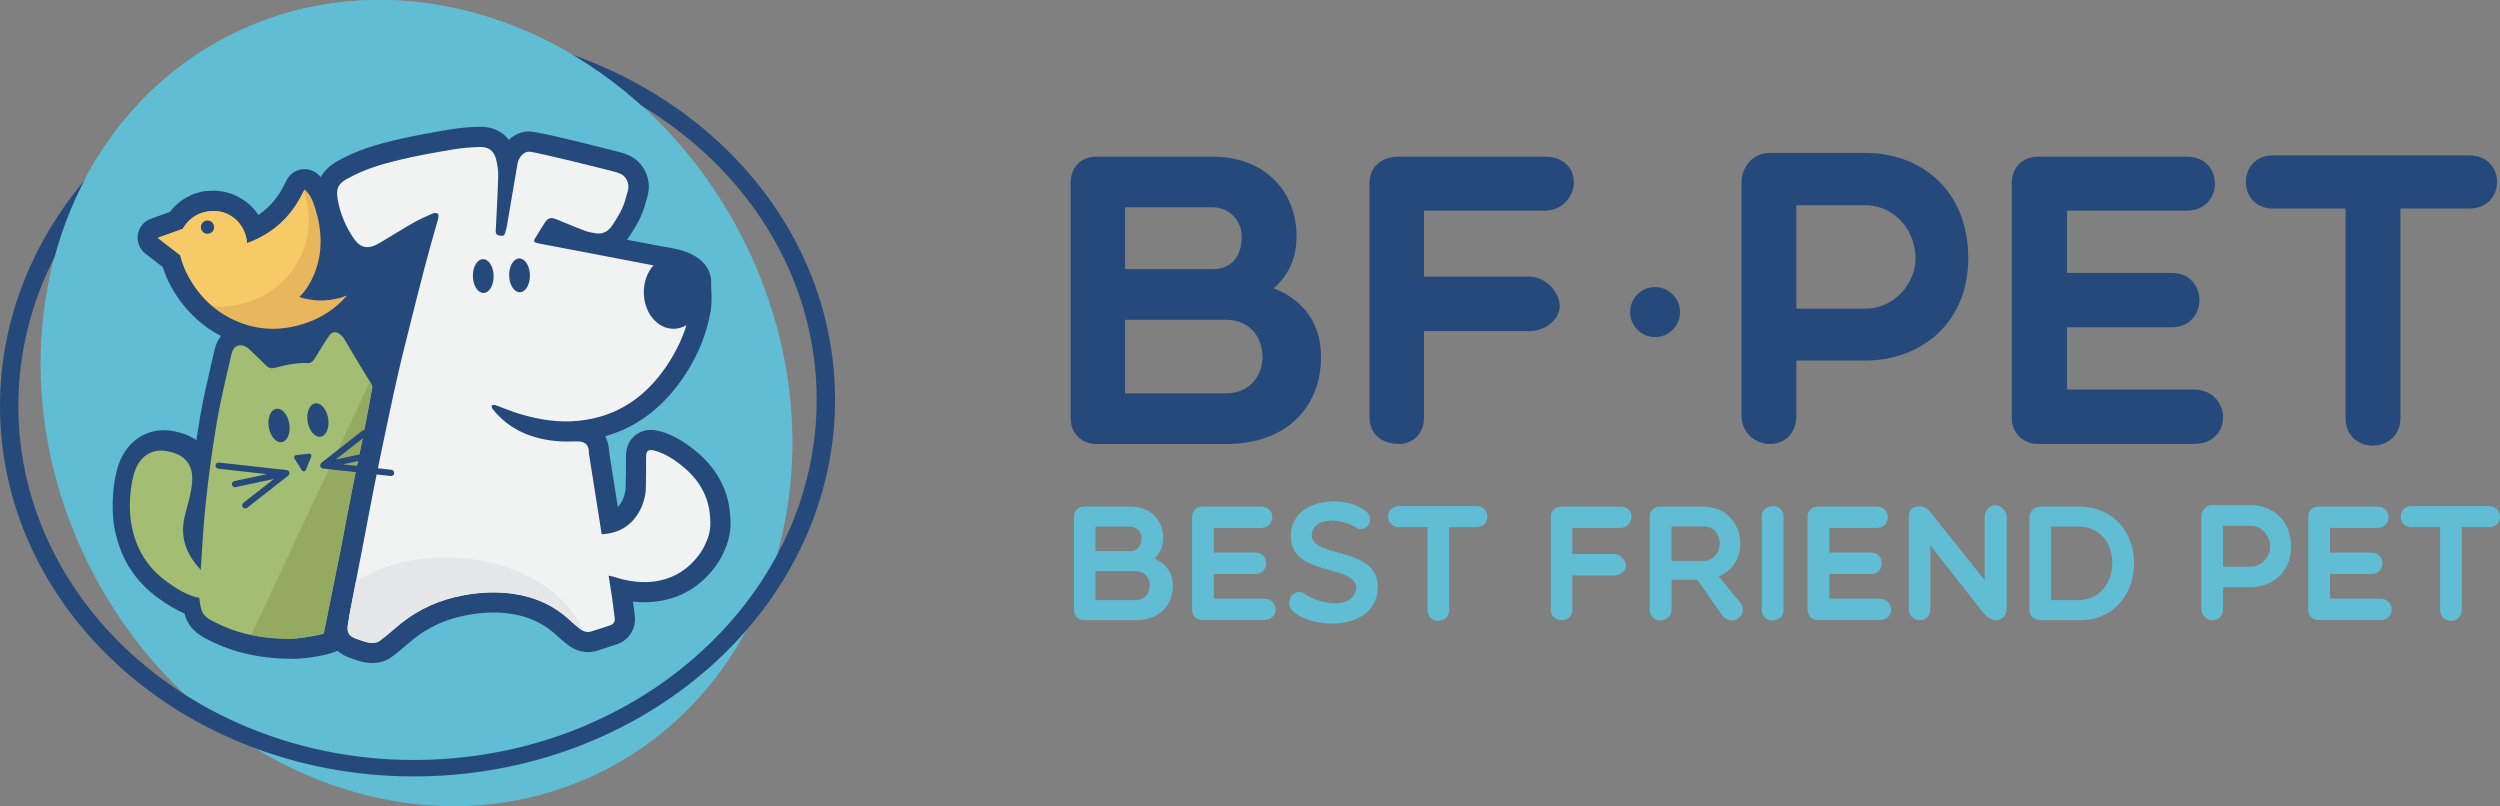
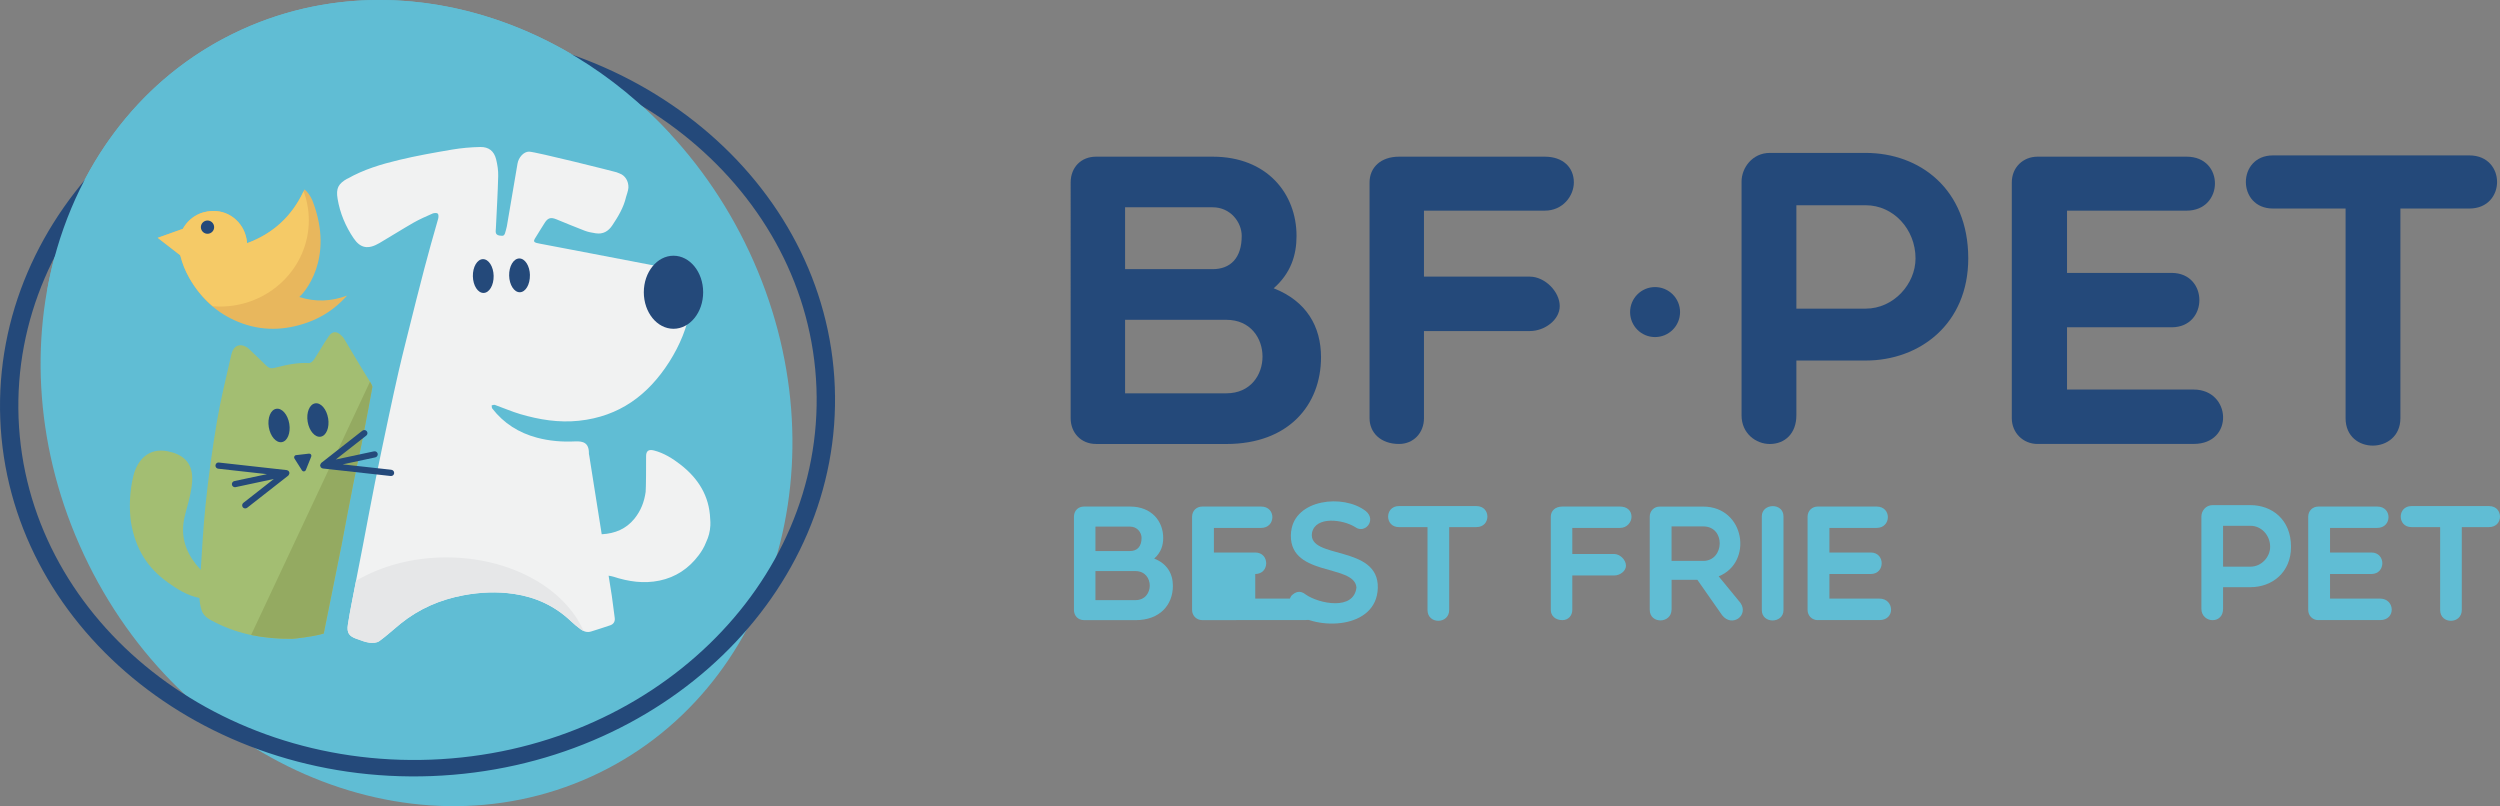
<svg xmlns="http://www.w3.org/2000/svg" id="Camada_2" viewBox="0 0 685.02 220.89">
  <rect x="0" y="0" width="685.02" height="220.89" fill="#808080" stroke="none" />
  <defs>
    <style>.cls-1{fill:#60bdd4;}.cls-1,.cls-2,.cls-3,.cls-4,.cls-5,.cls-6,.cls-7,.cls-8{stroke-width:0px;}.cls-2{fill:#94aa61;}.cls-3{fill:#24497a;}.cls-4{fill:#a3be72;}.cls-5{fill:#f1f2f2;}.cls-6{fill:#f5ca67;}.cls-7{fill:#e8b75d;}.cls-8{fill:#e6e7e8;}</style>
  </defs>
  <g id="Layer_1">
    <path class="cls-3" d="m300.31,121.65c-4.1,0-6.94-3.07-6.94-7.05V49.98c0-4.09,2.84-7.05,6.94-7.05h31.97c14.9,0,22.98,10.13,22.98,21.73,0,5.12-1.48,10.12-6.26,14.33,8.99,3.53,12.97,10.47,12.97,18.89,0,13.08-8.88,23.78-25.94,23.78h-35.73Zm31.97-64.85h-24v16.95h24c4.89,0,7.96-3.07,7.96-9.1,0-3.76-3.07-7.85-7.96-7.85m-24,50.97h27.76c13.2,0,13.2-20.14,0-20.14h-27.76v20.14Z" />
    <path class="cls-3" d="m390.18,57.71v18.09h29.01c4.1,0,8.19,4.1,8.19,8.08,0,3.75-4.1,6.83-8.19,6.83h-29.01v23.89c0,3.98-2.84,7.05-6.83,7.05-5.01,0-8.08-3.07-8.08-7.05V49.98c0-4.09,3.07-7.05,8.08-7.05h39.93c5.01,0,7.97,2.96,7.97,7.05,0,3.64-2.96,7.74-7.97,7.74h-33.11Z" />
    <path class="cls-3" d="m477.2,49.75c0-3.75,2.96-7.85,7.74-7.85h26.28c14.79,0,28.1,9.9,28.1,28.9,0,17.98-13.31,27.99-28.1,27.99h-19v15.02c0,5.01-3.19,7.85-7.28,7.85-3.75,0-7.74-2.84-7.74-7.85V49.75Zm15.02,6.49v28.33h19c7.62,0,13.65-6.71,13.65-13.77,0-7.96-6.03-14.56-13.65-14.56h-19Z" />
    <path class="cls-3" d="m558.31,121.65c-3.98,0-7.06-3.07-7.06-7.05V49.98c0-4.1,3.07-7.05,7.06-7.05h40.84c10.47,0,10.24,14.79,0,14.79h-32.77v17.06h28.67c10.13,0,10.13,14.9,0,14.9h-28.67v17.06h34.7c10.36,0,11.15,14.9,0,14.9h-42.78Z" />
    <path class="cls-3" d="m642.72,57.14h-19.91c-9.9,0-9.9-14.56,0-14.56h53.81c10.13,0,10.13,14.56,0,14.56h-18.89v57.45c0,9.9-15.02,10.13-15.02,0v-57.45Z" />
    <path class="cls-1" d="m297.01,169.92c-1.62,0-2.74-1.21-2.74-2.79v-25.54c0-1.62,1.12-2.79,2.74-2.79h12.64c5.89,0,9.08,4,9.08,8.59,0,2.03-.59,4-2.47,5.67,3.55,1.39,5.12,4.14,5.12,7.47,0,5.17-3.51,9.4-10.25,9.4h-14.12Zm12.64-25.63h-9.49v6.7h9.49c1.93,0,3.15-1.22,3.15-3.6,0-1.49-1.21-3.1-3.15-3.1m-9.49,20.15h10.97c5.22,0,5.22-7.96,0-7.96h-10.97v7.96Z" />
-     <path class="cls-1" d="m329.43,169.92c-1.57,0-2.79-1.21-2.79-2.79v-25.54c0-1.62,1.21-2.79,2.79-2.79h16.14c4.14,0,4.05,5.85,0,5.85h-12.95v6.74h11.33c4,0,4,5.89,0,5.89h-11.33v6.74h13.71c4.09,0,4.41,5.89,0,5.89h-16.91Z" />
+     <path class="cls-1" d="m329.43,169.92c-1.57,0-2.79-1.21-2.79-2.79v-25.54c0-1.62,1.21-2.79,2.79-2.79h16.14c4.14,0,4.05,5.85,0,5.85h-12.95v6.74h11.33c4,0,4,5.89,0,5.89v6.74h13.71c4.09,0,4.41,5.89,0,5.89h-16.91Z" />
    <path class="cls-1" d="m353.8,145.55c1.03-8.72,14.21-10.3,20.41-5.53,3.06,2.47-.18,6.38-2.88,4.41-3.33-2.11-10.88-3.1-11.83,1.57-1.21,7.38,18.35,3.15,18.03,15.11-.31,11.42-16.86,11.69-23.07,6.56-1.49-1.21-1.44-3.19-.63-4.41,1.17-1.17,2.47-1.58,4-.32,3.69,2.52,13.18,4.41,13.85-1.98-.58-6.66-19.29-2.65-17.9-15.42" />
    <path class="cls-1" d="m391.16,144.43h-7.87c-3.91,0-3.91-5.76,0-5.76h21.27c4,0,4,5.76,0,5.76h-7.47v22.71c0,3.91-5.94,4-5.94,0v-22.71Z" />
    <path class="cls-1" d="m430.82,144.65v7.15h11.47c1.62,0,3.24,1.62,3.24,3.19,0,1.48-1.62,2.7-3.24,2.7h-11.47v9.44c0,1.57-1.12,2.79-2.7,2.79-1.98,0-3.19-1.21-3.19-2.79v-25.54c0-1.62,1.21-2.79,3.19-2.79h15.78c1.98,0,3.15,1.17,3.15,2.79,0,1.44-1.17,3.06-3.15,3.06h-13.09Z" />
    <path class="cls-1" d="m458.02,167c0,3.91-5.98,4.05-5.98.09v-25.54c0-1.57,1.21-2.74,2.7-2.74h11.96c11.42,0,13.76,15.29,4.23,19.11l5.98,7.29c2.34,3.46-2.34,6.79-5.03,3.37l-6.79-9.71h-7.06v8.14Zm0-13.31h8.68c5.84,0,6.2-9.45,0-9.45h-8.68v9.45Z" />
    <path class="cls-1" d="m482.75,141.5c0-3.69,5.94-3.82,5.94,0v25.68c0,3.73-5.94,3.82-5.94,0v-25.68Z" />
    <path class="cls-1" d="m498.08,169.92c-1.57,0-2.79-1.21-2.79-2.79v-25.54c0-1.62,1.21-2.79,2.79-2.79h16.14c4.14,0,4.05,5.85,0,5.85h-12.95v6.74h11.33c4,0,4,5.89,0,5.89h-11.33v6.74h13.71c4.09,0,4.41,5.89,0,5.89h-16.91Z" />
-     <path class="cls-1" d="m523.03,141.95c0-1.62.36-3.19,2.7-3.19,1.62,0,1.98.41,3.2,1.58l14.88,18.62v-17.45c0-1.48,1.3-3.1,2.83-3.1,1.62,0,3.19,1.62,3.19,3.1v25.32c0,1.98-1.21,2.75-2.38,3.1-1.57,0-2.34-.36-3.64-1.57l-14.88-18.89v17.36c0,1.98-1.21,3.1-2.84,3.1s-3.06-1.12-3.06-3.1v-24.87Z" />
-     <path class="cls-1" d="m559.18,169.92c-1.48,0-3.1-.81-3.1-2.79v-25.54c0-1.62,1.62-2.79,3.1-2.79h10.3c20.55,0,20.1,31.12.4,31.12h-10.7Zm2.83-25.63v20.15h7.47c12.14,0,12.68-20.15,0-20.15h-7.47Z" />
    <path class="cls-1" d="m603.2,141.51c0-1.48,1.17-3.1,3.06-3.1h10.39c5.84,0,11.11,3.91,11.11,11.42,0,7.1-5.26,11.06-11.11,11.06h-7.51v5.94c0,1.98-1.26,3.1-2.88,3.1-1.49,0-3.06-1.12-3.06-3.1v-25.32Zm5.94,2.56v11.2h7.51c3.01,0,5.39-2.65,5.39-5.44,0-3.14-2.38-5.76-5.39-5.76h-7.51Z" />
    <path class="cls-1" d="m635.26,169.92c-1.58,0-2.79-1.21-2.79-2.79v-25.54c0-1.62,1.21-2.79,2.79-2.79h16.14c4.14,0,4.05,5.85,0,5.85h-12.95v6.74h11.33c4,0,4,5.89,0,5.89h-11.33v6.74h13.72c4.09,0,4.4,5.89,0,5.89h-16.91Z" />
    <path class="cls-1" d="m668.62,144.43h-7.87c-3.91,0-3.91-5.76,0-5.76h21.27c4,0,4,5.76,0,5.76h-7.47v22.71c0,3.91-5.93,4-5.93,0v-22.71Z" />
    <path class="cls-3" d="m460.35,85.51c0,3.78-3.06,6.85-6.85,6.85s-6.84-3.06-6.84-6.85,3.07-6.85,6.84-6.85,6.85,3.07,6.85,6.85" />
    <path class="cls-1" d="m22.95,151.9C-3.49,95.38,15.89,31,66.25,8.11c50.36-22.9,112.61,4.36,139.06,60.88,26.44,56.52,7.06,120.9-43.3,143.8-50.36,22.89-112.61-4.36-139.06-60.88" />
    <path class="cls-3" d="m110.49,8.12c63.05-2.41,116.09,41.5,118.25,97.89,2.16,56.39-47.38,104.22-110.42,106.64C55.27,215.06,2.23,171.15.07,114.76-2.09,58.37,47.45,10.53,110.49,8.12m7.65,200.03c60.27-2.3,107.63-48.04,105.57-101.95-2.06-53.91-52.77-95.89-113.05-93.59C50.39,14.92,3.03,60.65,5.09,114.56c2.06,53.91,52.77,95.89,113.05,93.59" />
-     <path class="cls-3" d="m200.11,141.77c-.34-7.46-3.79-13.8-10.27-18.82-2.05-1.6-5.25-3.83-9.28-4.86-3.14-.8-5.25.19-6.47,1.16-1.22.97-2.66,2.81-2.58,6.05.03,1.04-.03,7.96-.08,8.75-.25,1.84-.87,3.35-1.9,4.62-.08.09-.16.19-.24.28l-2.36-14.95c-.01-.06-.02-.12-.03-.18-.04-1.63-.4-3.06-1.07-4.28,9.06-2.57,16.53-8.41,22.27-17.43,3.4-5.35,5.62-11,6.61-16.8.37-2.2.27-4.29.19-6.13-.02-.4-.04-.81-.05-1.21.16-2.42-.59-7.59-9.24-9.66-1.59-.38-3.13-.63-4.62-.88l-9.21-1.73c.24-.29.46-.6.68-.93,1.69-2.54,3.56-5.57,4.47-9.33.46-1.43.78-2.61.84-3.73.2-4.08-2.16-7.85-5.77-9.28-.4-.17-.8-.33-1.21-.47-.17-.06-22.86-5.98-25.84-5.95-2.04.02-4,.87-5.53,2.28-1.82-2.31-4.6-3.61-7.87-3.55-3.01.04-5.82.32-8.57.78-4.8.82-9.92,1.71-14.96,2.92-4.74,1.14-10.3,2.71-15.56,5.71-2.15,1.23-3.64,2.66-4.55,4.36-.3-.31-.6-.61-.92-.87-1.34-1.12-3.12-1.54-4.81-1.14-1.62.39-2.98,1.48-3.7,2.97-.05.1-.13.26-.16.31-.02.04-.09.19-.11.23-1.77,3.79-4.22,6.73-7.42,8.89-2.68-4.06-7.27-6.67-12.49-6.65-.56.01-1.11.04-1.67.09l-.47.04c-.4.03-.97.15-1.36.26l-1.47.43c-.5.14-.97.36-1.41.63-2.15,1.02-3.96,2.49-5.4,4.38l-5.15,1.84c-1.9.68-3.28,2.34-3.6,4.33-.32,2,.48,4,2.07,5.24l4.74,3.68c.62,1.92,1.42,3.78,2.41,5.54,3.34,5.94,7.89,10.41,13.56,13.34-.82,1.05-1.42,2.34-1.76,3.82l-.95,4.12c-1.09,4.68-2.21,9.52-3.04,14.42-.35,2.08-.68,4.14-.99,6.18-1.64-1.13-3.65-1.95-5.98-2.41-7.46-1.49-13.81,2.8-15.81,10.67-1.56,6.16-1.21,11.82-.83,14.85,1.42,8.7,5.44,15.33,12.3,20.27,2.12,1.53,4.41,3.03,7.06,4.1.08.31.18.62.27.91,1.27,3.84,4.49,5.46,6.61,6.52,6.82,3.44,14.47,5.08,23.4,5.02h0c.15,0,7.04-.26,11.65-2.19.92.79,2.03,1.44,3.39,1.92l.64.23c1.07.39,2.4.88,3.93,1.08.48.06,1.09.12,1.78.1,1.47-.03,3.3-.36,4.91-1.51,1.48-1.07,2.81-2.2,4.09-3.29.68-.58,1.36-1.16,2.06-1.73,4.2-3.38,9.02-5.54,14.72-6.6,4.26-.79,8.19-.91,12.01-.35,5.02.74,9.17,2.73,12.69,6.08.87.83,1.84,1.64,3.04,2.54,3.28,2.45,6.37,1.98,7.92,1.48l1.41-.45c1.32-.42,2.64-.84,3.96-1.29,3.36-1.17,5.33-4.33,4.9-7.89-.15-1.27-.32-2.55-.49-3.82,2.93.33,5.73.21,8.43-.36,5.62-1.19,10.29-4.17,13.88-8.89,1.25-1.64,2.18-3.26,2.85-4.97.91-1.95,1.45-4.15,1.56-6.38.04-.83.02-1.67-.05-2.49" />
    <path class="cls-7" d="m83.25,52.28s-.03.07-.05.1c-3.19,6.83-8.31,11.6-15.47,14.26-.03-.14-.05-.2-.06-.26-.43-4.88-4.46-8.69-9.37-8.56-2.07.05-3.51.69-3.55.71-2.04.85-3.58,2.27-4.66,4.19l-6.87,2.45,6.15,4.77c.03.06.05.12.07.19.53,2.08,1.32,4.05,2.37,5.92,3.12,5.56,7.54,9.73,13.48,12.15,6.34,2.59,12.74,2.42,19.12.11,3.99-1.44,7.39-3.76,10.27-6.85.15-.15.28-.32.42-.48-4.36,1.65-8.69,1.81-13.09.4.99-.8,9.91-10.22,3.59-26.45-.54-1.26-1.3-2.31-2.16-3.03-.03.06-.06.11-.09.17,0,.02-.02.04-.03.05" />
    <path class="cls-4" d="m93.68,148.85c1.05-5.47,2.06-10.95,3.15-16.4.71-3.56,1.47-7.11,2.22-10.67,1.43-7.33,2.55-13.2,3-15.83-.18-.45-.38-.9-.66-1.35-2.48-3.92-4.79-7.94-7.19-11.91-.17-.28-.42-.51-.65-.74-1.22-1.23-2.43-1.29-3.42.12-1.46,2.07-2.68,4.31-4.07,6.43-.3.45-.94,1.02-1.38.99-3.28-.2-6.42.53-9.54,1.33-.91.23-1.54,0-2.18-.64-1.54-1.54-3.14-3.03-4.71-4.53-.13-.13-.26-.27-.41-.37-2.07-1.36-3.88-.65-4.45,1.87-1.37,6.07-2.89,12.11-3.93,18.24-1.28,7.6-2.35,15.25-3.13,22.92-.6,5.93-.97,11.88-1.32,17.84-.05-.05-.09-.1-.14-.16-3.3-3.54-5.21-7.7-4.6-12.6.32-2.57,1.27-5.05,1.8-7.6.34-1.65.66-3.36.6-5.03-.13-4.28-2.8-6.33-6.71-7.11-5.44-1.08-8.37,2.65-9.38,6.61-1.16,4.55-1.16,9.15-.73,12.61,1.26,7.75,4.71,12.81,10.08,16.68,2.61,1.88,5.3,3.57,8.5,4.25.08.02.15.03.22.04.05,1.18.26,2.37.62,3.46.58,1.74,2.3,2.54,3.85,3.32,6.56,3.31,13.58,4.48,20.87,4.42.46,0,5.69-.53,8.73-1.44.97-4.81,2.89-14.3,4.98-24.75m-53.59-6.61s-.1-.06-.15-.09c.05.03.1.07.15.09" />
    <path class="cls-5" d="m95.18,48.98c4.41-2.52,9.23-3.97,14.11-5.14,4.81-1.16,9.7-2.02,14.58-2.85,2.55-.43,5.16-.66,7.74-.71,2.34-.04,3.77,1.13,4.33,3.37.37,1.49.61,3.07.57,4.6-.12,4.75-.41,9.49-.63,14.24-.04.87-.34,1.85,1.01,2.06,1.19.18,1.35.06,1.74-1.51.09-.36.2-.72.26-1.08.97-5.71,1.93-11.42,2.91-17.12.29-1.71,1.68-3.28,3.14-3.29,1.69-.01,23.48,5.47,24,5.65h0c.3.1.6.22.88.35,1.45.52,2.46,2.09,2.37,3.9-.04.76-.62,2.41-.65,2.53-.65,2.86-2.14,5.32-3.74,7.73-1.11,1.68-2.58,2.53-4.59,2.21-1.02-.16-2.05-.34-3.01-.71-2.62-.99-5.2-2.09-7.8-3.14-1.47-.59-2.27-.37-3.12.94-.94,1.45-1.82,2.94-2.74,4.41-.39.61-.21.96.44,1.14.32.09.65.15.98.21,2.46.47,4.92.94,7.39,1.41l1.41.27c1.84.35,3.67.7,5.51,1.05.12.02.23.04.34.07l15.95,3.06c1.91.33,3.84.6,5.72,1.05,5.78,1.39,4.98,3.74,4.99,4.16.06,2.18.31,4.42-.05,6.54-.9,5.3-2.93,10.2-5.82,14.75-5.82,9.15-13.73,14.99-24.78,16.16-5.5.58-10.81-.28-16.03-1.81-2.37-.7-4.65-1.7-6.98-2.53-.25-.09-.59.07-.89.12.04.29,0,.65.15.85,3.16,4.09,7.32,6.69,12.27,8.01,3.39.9,6.86,1.19,10.38,1.02,2.24-.11,3.9.34,3.84,3.35,0,.18.07.36.1.55.46,2.89.91,5.78,1.37,8.67.67,4.24,1.34,8.48,2.04,12.87,3.71-.2,6.69-1.48,8.95-4.25,1.74-2.14,2.72-4.62,3.09-7.36.1-.7.15-8.48.12-9.63-.04-1.57.65-2.11,2.16-1.72,2.73.7,5.09,2.19,7.26,3.87,4.85,3.76,7.9,8.57,8.14,14.84.06.59.08,1.21.05,1.83-.08,1.65-.49,3.18-1.12,4.48-.54,1.43-1.28,2.65-2.16,3.8-2.71,3.56-6.24,5.91-10.62,6.83-4.33.91-8.56.28-12.72-1.08-.36-.12-.75-.16-1.26-.26.31,1.97.62,3.75.88,5.54.29,2.02.56,4.03.8,6.05.12.96-.32,1.68-1.22,2-1.73.6-3.49,1.14-5.25,1.7-1.09.35-2.06,0-2.92-.65-.88-.66-1.75-1.36-2.54-2.12-4.42-4.21-9.66-6.65-15.69-7.54-4.65-.69-9.23-.48-13.83.37-6.36,1.19-12.12,3.67-17.17,7.73-1.99,1.6-3.85,3.35-5.91,4.84-.67.49-1.83.54-2.72.42-1.19-.16-2.34-.65-3.5-1.05-2.07-.72-2.7-1.67-2.38-3.84.31-2.09.71-4.17,1.11-6.24,1.01-5.25,2.05-10.49,3.06-15.73,1.09-5.65,2.12-11.3,3.25-16.94,1.25-6.21,2.56-12.42,3.88-18.62.84-3.95,1.7-7.9,2.6-11.84.64-2.82,1.34-5.62,2.04-8.42.94-3.81,1.9-7.61,2.86-11.42.72-2.84,1.44-5.67,2.19-8.5.28-1.07,1.63-6.01,1.76-6.5.64-2.35,1.36-4.69,2-7.05.12-.45.14-1.17-.11-1.4-.27-.24-1-.2-1.42-.02-1.75.77-3.52,1.54-5.18,2.48-3.16,1.81-6.24,3.77-9.38,5.61-3.06,1.8-5.2,1.46-7.08-1.32-2.2-3.26-3.73-6.87-4.38-10.77-.49-2.93.17-4.15,2.69-5.59" />
    <path class="cls-3" d="m135.26,75.59c.05,2.56-1.18,4.65-2.75,4.68-1.57.03-2.89-2.01-2.94-4.57-.05-2.56,1.18-4.65,2.75-4.69,1.57-.03,2.89,2.02,2.94,4.57" />
    <path class="cls-3" d="m79.27,116.12c.41,2.52-.51,4.78-2.06,5.03-1.55.25-3.14-1.59-3.56-4.11-.41-2.52.51-4.78,2.06-5.03,1.55-.25,3.14,1.58,3.56,4.11" />
    <path class="cls-3" d="m89.92,114.63c.41,2.52-.51,4.77-2.06,5.03-1.55.25-3.14-1.59-3.56-4.11-.41-2.52.51-4.77,2.06-5.03,1.55-.25,3.14,1.59,3.55,4.11" />
    <path class="cls-3" d="m145.2,75.39c.05,2.56-1.18,4.65-2.75,4.69-1.57.03-2.89-2.02-2.94-4.57-.05-2.55,1.18-4.65,2.76-4.69,1.57-.03,2.89,2.02,2.94,4.57" />
    <path class="cls-3" d="m85.21,124.53c-.13-.17-.33-.25-.55-.23l-3.54.41c-.21.02-.38.15-.47.34-.09.19-.08.41.03.58l2.06,3.26c.09.15.25.24.41.27.05,0,.1,0,.15,0,.23-.02.42-.17.5-.37l1.48-3.67c.08-.2.05-.42-.08-.59" />
    <path class="cls-3" d="m192.67,80.08c0,5.53-3.64,10.01-8.13,10.01s-8.13-4.48-8.13-10.01,3.64-10.01,8.13-10.01,8.13,4.48,8.13,10.01" />
    <path class="cls-8" d="m122.28,152.73c-9.36,0-17.95,2.41-24.72,6.41-.38,1.95-.76,3.89-1.13,5.84-.4,2.08-.8,4.15-1.11,6.24-.32,2.16.31,3.12,2.38,3.84,1.15.4,2.3.89,3.5,1.05.89.12,2.04.06,2.72-.42,2.06-1.48,3.93-3.24,5.91-4.84,5.05-4.06,10.81-6.55,17.17-7.73,4.6-.86,9.18-1.06,13.83-.38,6.03.89,11.27,3.33,15.69,7.55.8.76,1.66,1.46,2.55,2.12.26.19.54.35.83.48-5.13-11.7-20.02-20.16-37.61-20.16" />
    <path class="cls-2" d="m79.97,175.04c.46,0,5.69-.53,8.73-1.45.97-4.81,2.89-14.29,4.98-24.75,1.05-5.47,2.06-10.94,3.15-16.4.71-3.56,1.48-7.11,2.22-10.66,1.43-7.33,2.55-13.2,2.99-15.84-.18-.45-.38-.9-.66-1.35l-32.57,69.39c3.63.77,7.36,1.08,11.16,1.05" />
    <path class="cls-3" d="m79.29,129.69s.03-.05.03-.08c0-.12-.08-.21-.13-.31-.03-.06-.01-.12-.05-.17,0-.01-.02,0-.03-.02-.12-.14-.29-.23-.48-.27-.02,0-.04-.03-.06-.03,0,0,0,0,0,0l-18.59-2.07c-.47-.09-.89.28-.94.75-.05.47.28.89.75.94l13.36,1.49-8.94,1.9c-.46.1-.75.55-.66,1.01.08.4.44.67.83.67.06,0,.12,0,.18-.02l10.48-2.24-8.36,6.55c-.37.29-.44.83-.15,1.2.17.21.42.32.67.32.19,0,.37-.06.53-.18l11.27-8.82s.03-.06.05-.09c.09-.09.14-.2.18-.32.03-.08.07-.14.07-.23" />
    <path class="cls-3" d="m107.25,128.72l-13.36-1.48,8.94-1.91c.46-.1.75-.55.66-1.01-.1-.46-.55-.74-1.01-.65l-10.48,2.24,8.36-6.55c.37-.29.44-.83.14-1.2-.29-.37-.83-.43-1.2-.15l-11.27,8.83s-.02.06-.05.09c-.09.09-.14.2-.18.32-.03.08-.07.14-.07.23,0,.03-.02.05-.02.08,0,.12.08.21.13.31.02.06,0,.12.05.17,0,0,.02,0,.03.02.14.16.32.28.55.31l18.59,2.06s.06,0,.1,0c.43,0,.8-.32.84-.76.05-.47-.28-.89-.75-.94" />
    <path class="cls-6" d="m84.62,60.33c0-2.79-.52-5.45-1.43-7.93-3.19,6.82-8.3,11.58-15.46,14.23-.03-.14-.06-.2-.06-.26-.43-4.88-4.46-8.69-9.37-8.56-2.08.05-3.51.69-3.55.71-2.04.85-3.57,2.27-4.66,4.19l-6.87,2.45,6.15,4.77c.03.06.05.12.07.2.53,2.07,1.32,4.05,2.37,5.91,1.73,3.09,3.91,5.69,6.48,7.86.66.05,1.31.1,1.98.1,13.45,0,24.35-10.59,24.35-23.67" />
    <path class="cls-3" d="m58.17,63.5c-.7.72-1.85.75-2.57.05-.72-.69-.75-1.84-.05-2.57.69-.72,1.84-.75,2.57-.05.72.7.75,1.85.05,2.57" />
    <path class="cls-1" d="m95.37,30.68c31.13-6.96,61.88-4.18,88.39,6.15C152.65,3.08,105.78-9.87,66.25,8.11,37.23,21.3,18.52,48.29,12.92,79.6c19.93-23.46,48.52-41.34,82.45-48.93" />
  </g>
</svg>